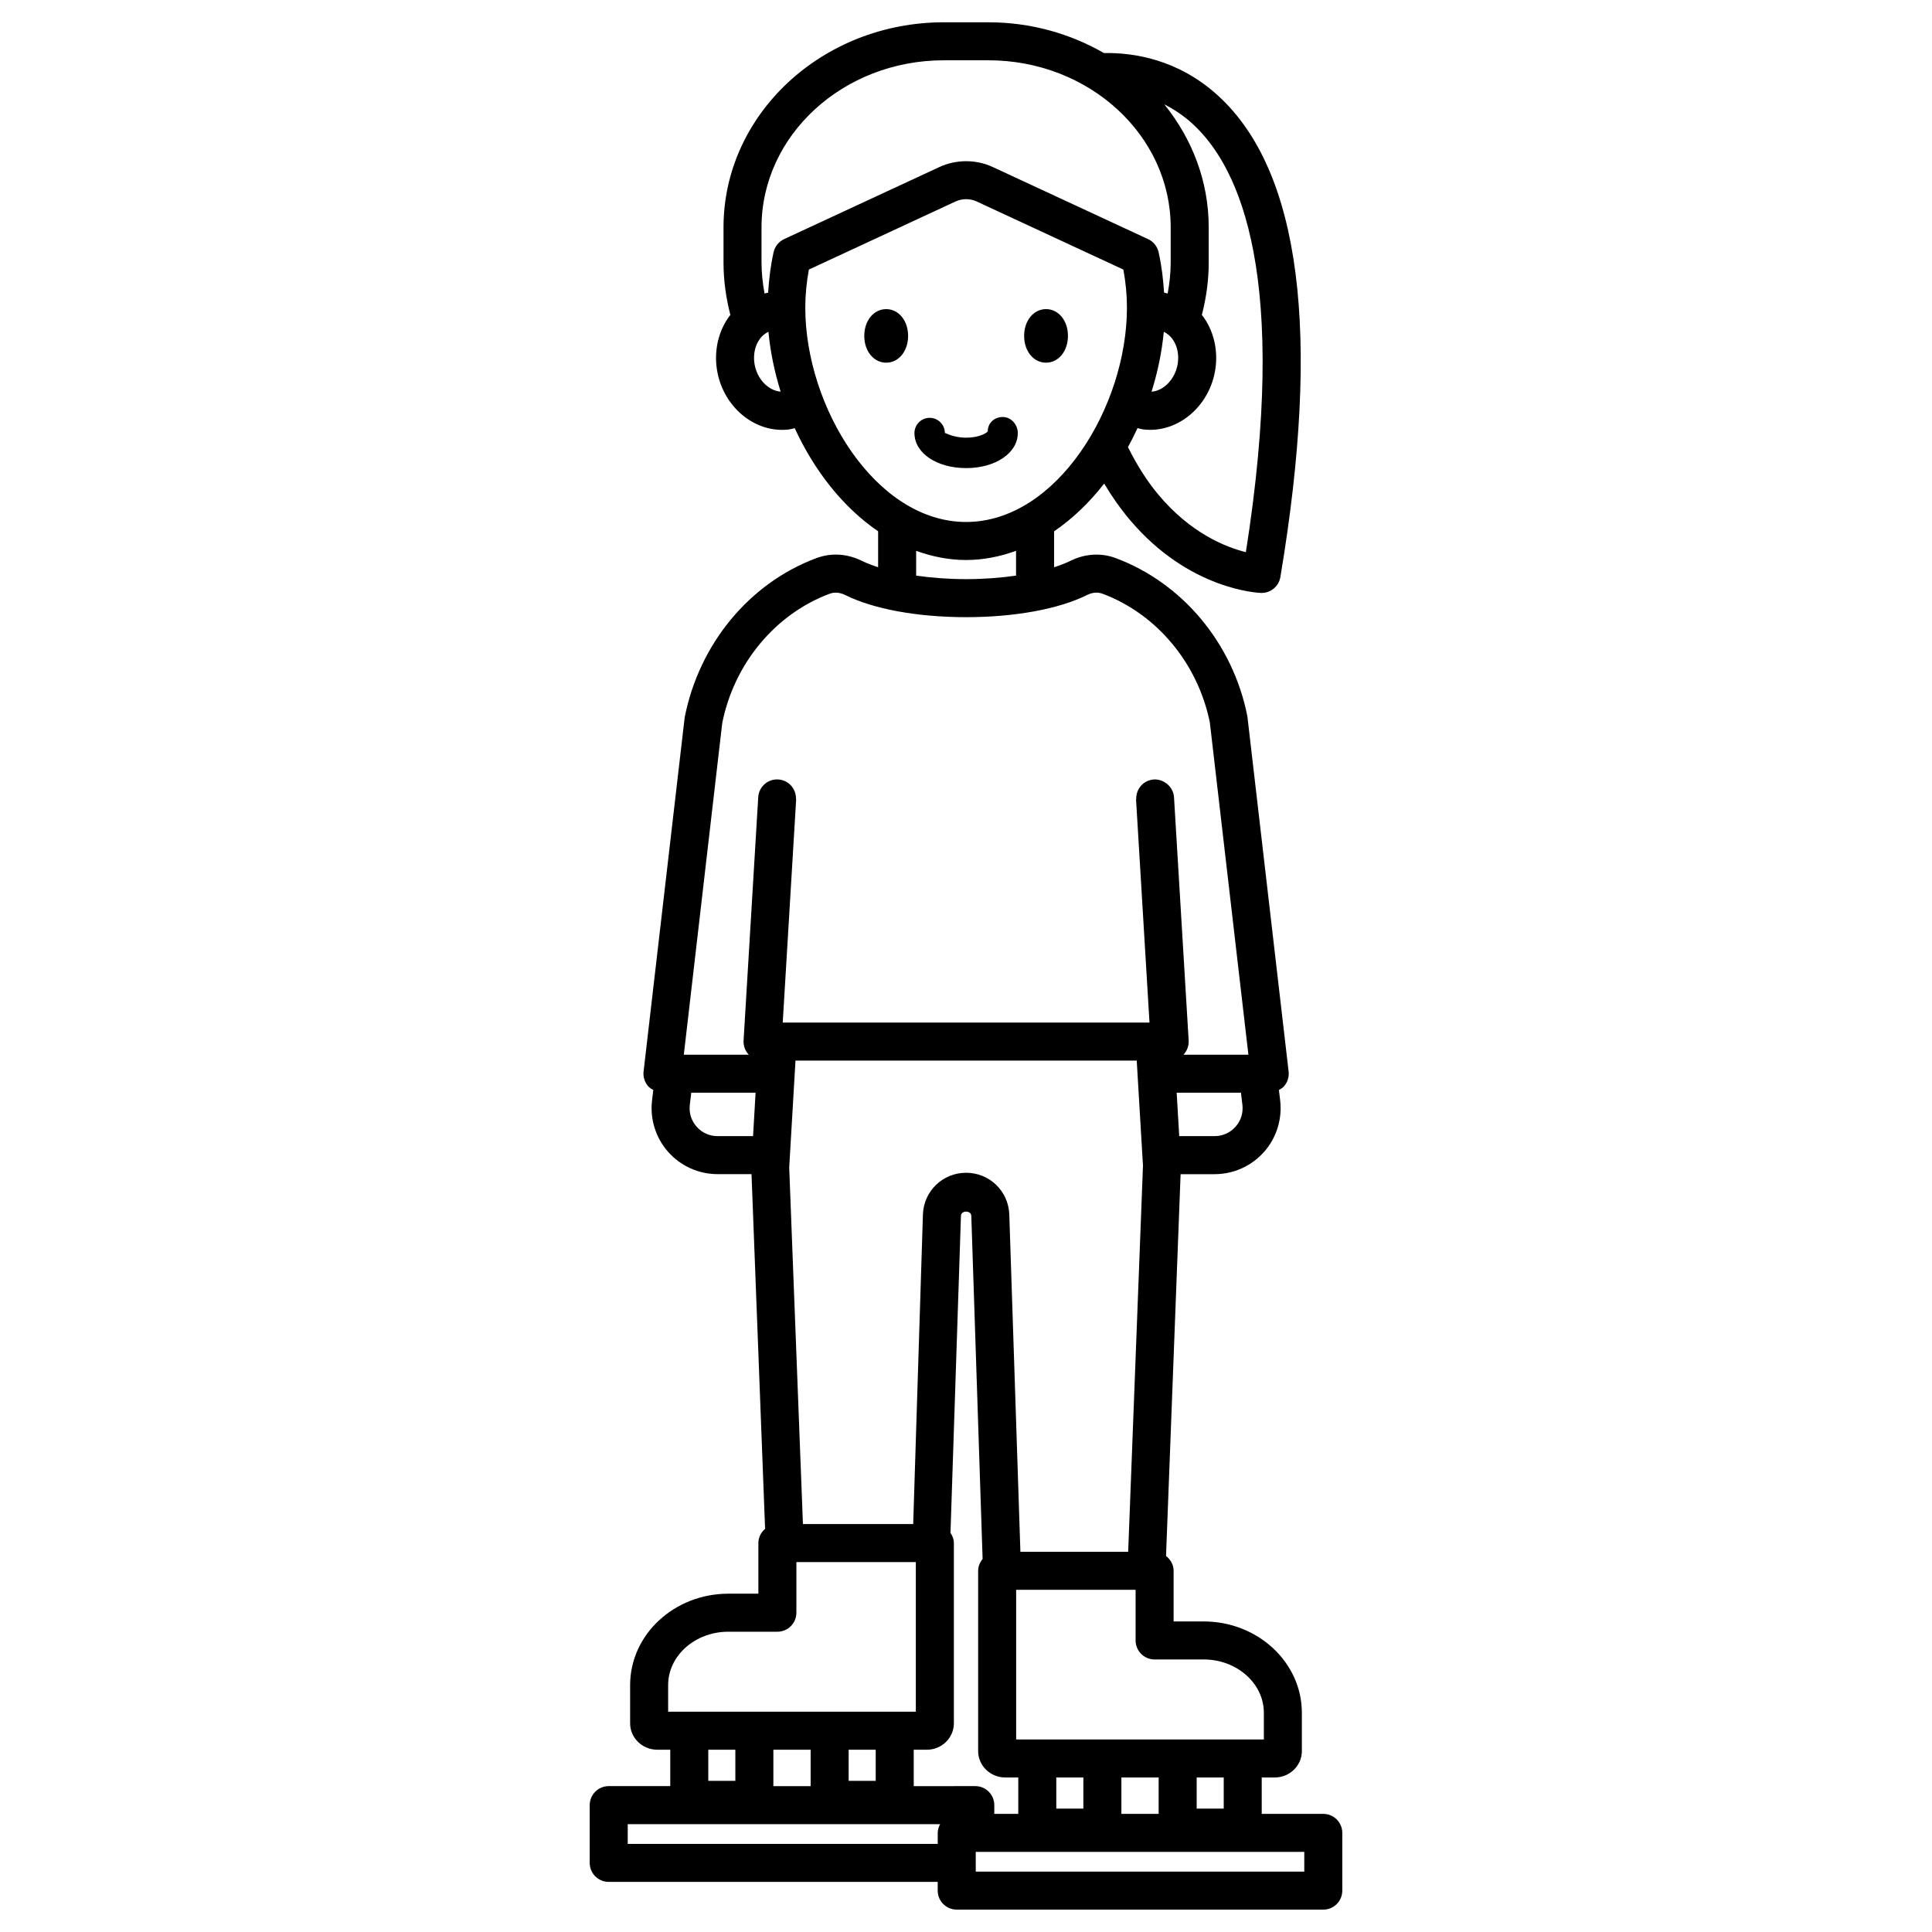
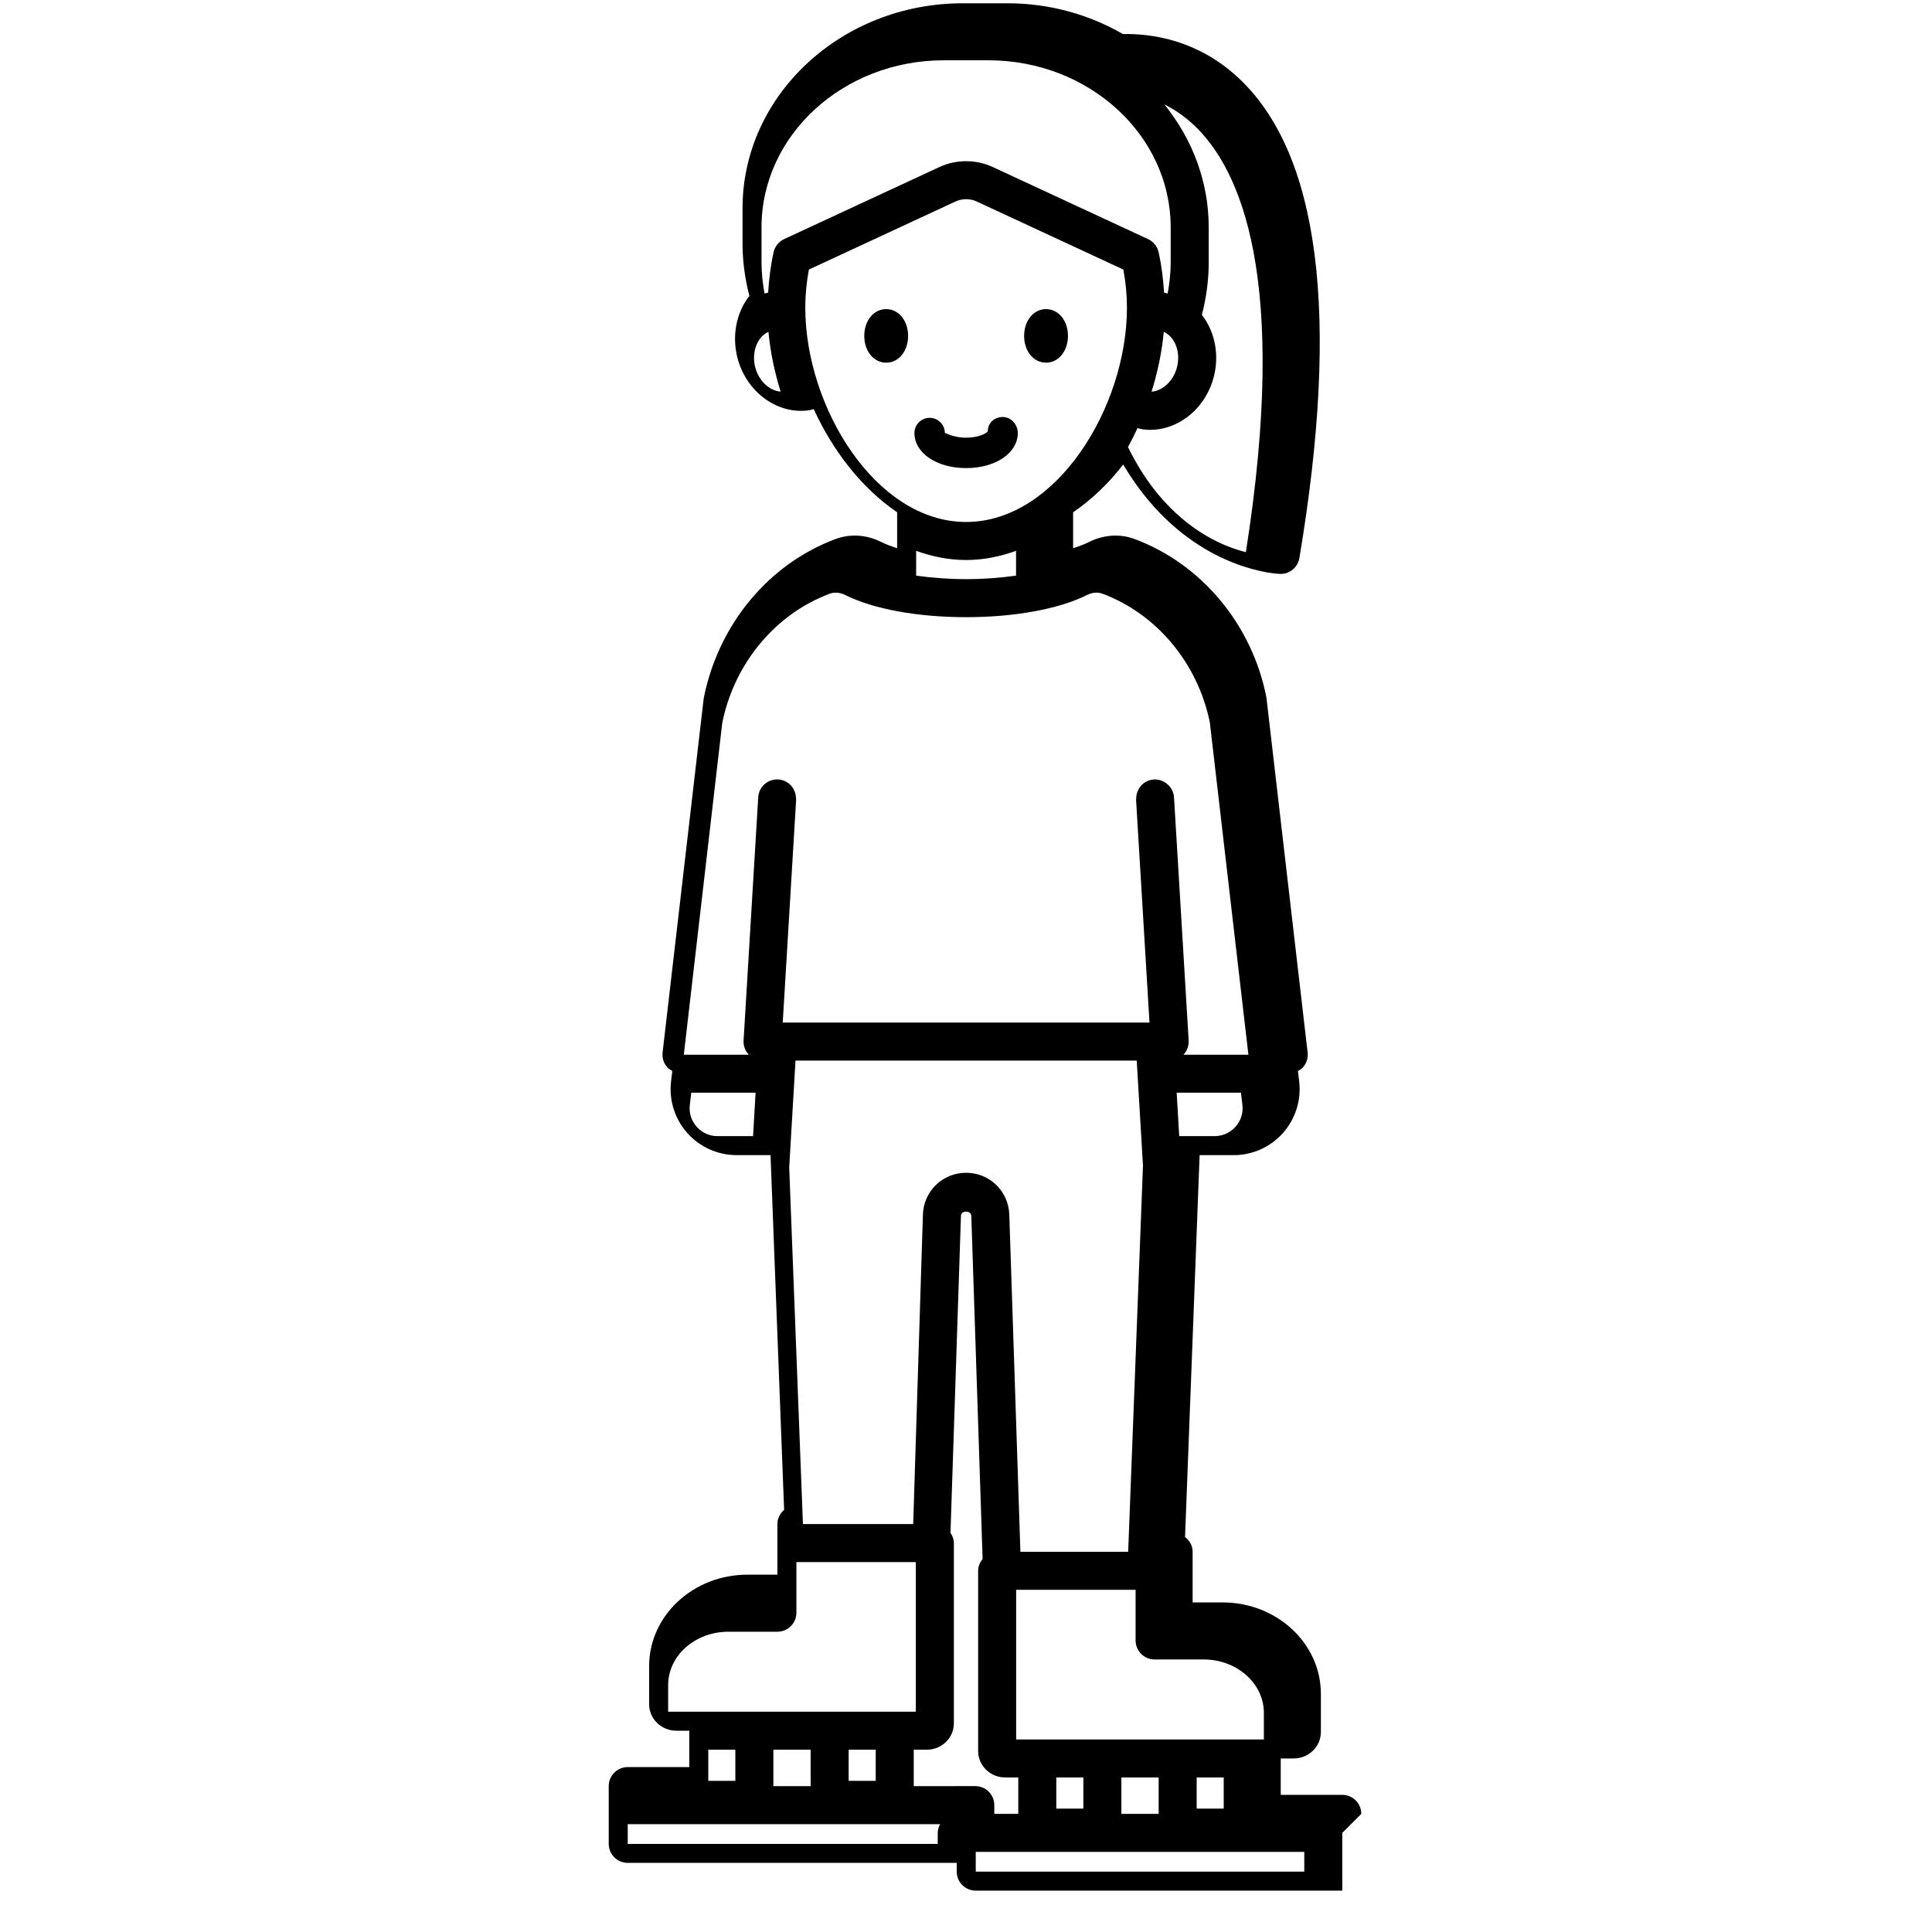
<svg xmlns="http://www.w3.org/2000/svg" fill="#000000" width="800px" height="800px" version="1.1" viewBox="144 144 512 512">
-   <path d="m400.03 268.05c-7.805 0-13.691-3.992-13.691-9.289 0-2.227 1.805-4.031 4.031-4.031 2.227 0 4.027 1.805 4.031 4.027 0.137-0.105 2.102 1.23 5.633 1.23 2.629 0 4.383-0.699 5.211-1.23 0.277-0.176 0.449-0.336 0.52-0.441 0-2.223 1.758-3.809 3.981-3.809 2.231 0 3.981 2.023 3.981 4.25-0.004 5.301-5.891 9.293-13.695 9.293zm-21.18-42.129c-3.309 0-5.809 3.051-5.809 7.094 0 4.047 2.496 7.098 5.809 7.098 3.309 0 5.809-3.051 5.809-7.098-0.004-4.047-2.5-7.094-5.809-7.094zm42.359 14.191c3.309 0 5.809-3.051 5.809-7.098s-2.496-7.094-5.809-7.094c-3.309 0-5.805 3.051-5.805 7.094 0 4.047 2.492 7.098 5.805 7.098zm78.512 389.62v15.301c0 2.785-2.254 5.039-5.039 5.039h-97.141c-2.781 0-5.039-2.254-5.039-5.039v-2.312h-87.184c-2.781 0-5.039-2.254-5.039-5.039v-15.305c0-2.785 2.254-5.039 5.039-5.039h16.309v-9.645h-3.453c-3.961 0-7.184-3.141-7.184-6.996v-10.141c0-13.348 11.676-24.211 26.031-24.211h7.957v-13.418c0-1.523 0.711-2.844 1.781-3.769l-3.598-94h-9c-4.996 0-9.762-2.144-13.078-5.879-3.316-3.738-4.875-8.723-4.281-13.688l0.328-2.727c-0.48-0.27-0.957-0.555-1.332-0.977-0.957-1.074-1.41-2.504-1.242-3.93l10.895-93.855c3.875-19.586 17.227-35.605 34.914-42.203 3.91-1.453 8.195-1.188 12.09 0.754 1.223 0.609 2.684 1.16 4.258 1.668v-9.523c-9.336-6.356-16.961-16.141-22.105-27.336-0.465 0.105-0.91 0.266-1.387 0.328-0.66 0.086-1.32 0.129-1.969 0.129-8.312 0-15.832-6.789-17.258-15.996-0.793-5.125 0.43-10.301 3.359-14.211 0.062-0.082 0.145-0.145 0.207-0.227-1.148-4.465-1.82-9.102-1.82-13.887v-9.352c0-29.961 26.184-54.336 58.367-54.336h11.848c11.227 0 21.688 3.016 30.598 8.152 7.664-0.148 19.652 1.551 30.359 11.391 21.73 19.961 27.246 62.852 16.398 127.48-0.41 2.434-2.516 4.203-4.969 4.203-0.055 0-0.109 0-0.164-0.004-0.773-0.023-19.07-0.82-34.695-19.297-2.508-2.965-4.793-6.199-6.867-9.688-3.871 4.992-8.332 9.293-13.27 12.656v9.523c1.574-0.508 3.031-1.059 4.254-1.668 3.898-1.938 8.195-2.211 12.09-0.754 17.676 6.594 31.031 22.602 34.848 41.777 0.031 0.133 0.051 0.27 0.062 0.402l10.898 93.883c0.168 1.426-0.285 2.859-1.238 3.93-0.375 0.418-0.852 0.703-1.332 0.973l0.328 2.731c0.59 4.965-0.969 9.953-4.285 13.688-3.316 3.738-8.082 5.879-13.078 5.879h-9.02l-3.859 101.19c1.191 0.922 2.008 2.301 2.008 3.922v13.418h7.957c14.352 0 26.031 10.863 26.031 24.211v10.145c0 3.856-3.223 6.996-7.184 6.996h-3.453v9.645h16.309c2.785 0 5.039 2.254 5.039 5.039zm-49.734-45.957c-2.785 0-5.039-2.254-5.039-5.039v-13.418h-31.656v39.656h65.645v-7.066c0-7.793-7.16-14.137-15.957-14.137zm11.145 31.277v8.242h7.168v-8.242zm-19.953 0v9.645h9.875v-9.645zm-17.25 0v8.242h7.172v-8.242zm-9.512-59.809h28.562l3.922-102.33-1.656-27.848h-90.43l-1.664 28.336 3.637 94.488h29.219l2.578-82.023c0.203-6.203 5.231-11.07 11.445-11.07 6.203 0 11.23 4.859 11.445 11.066zm58.832-118.45-0.383-3.219h-17.035l0.676 11.508h9.383c2.148 0 4.113-0.887 5.539-2.488 1.43-1.609 2.074-3.672 1.82-5.801zm-20.699-265.14c7.356 9.094 11.773 20.355 11.773 32.586v9.352c0 4.789-0.672 9.426-1.82 13.891 0.062 0.082 0.145 0.145 0.207 0.227 2.926 3.902 4.152 9.082 3.359 14.207-1.426 9.207-8.949 15.996-17.254 15.996-0.656 0-1.312-0.043-1.973-0.129-0.477-0.062-0.926-0.223-1.391-0.328-0.785 1.711-1.625 3.387-2.527 5.027 2.535 5.129 5.285 9.285 8.02 12.562 8.566 10.27 17.902 13.961 23.227 15.281 11.395-72.434-1.266-101.69-14.074-113.46-2.465-2.258-5.019-3.938-7.547-5.207zm3.562 68.719c0.383-2.457-0.152-4.867-1.461-6.613-0.473-0.629-1.219-1.355-2.238-1.828-0.492 5.32-1.613 10.664-3.238 15.867 3.219-0.211 6.305-3.363 6.938-7.426zm-105.23 7.414c-1.621-5.199-2.738-10.539-3.234-15.855-1.023 0.473-1.766 1.195-2.238 1.824-1.312 1.75-1.844 4.16-1.465 6.617 0.633 4.062 3.688 7.176 6.938 7.414zm42.078-59.523c4.441-2.059 9.711-2.059 14.145 0.004l41.145 19.098c1.422 0.66 2.457 1.945 2.793 3.473 0.812 3.621 1.227 7.195 1.449 10.719 0.324 0.047 0.633 0.156 0.953 0.223 0.484-2.668 0.801-5.391 0.801-8.188v-9.352c0-24.406-21.664-44.262-48.293-44.262h-11.848c-26.629 0-48.293 19.855-48.293 44.262v9.352c0 2.793 0.312 5.516 0.801 8.184 0.32-0.07 0.629-0.176 0.953-0.223 0.223-3.519 0.641-7.09 1.449-10.719 0.344-1.527 1.375-2.812 2.797-3.473zm7.07 94.066c24.004 0 42.621-30.527 42.621-56.789 0-3.324-0.309-6.648-0.949-10.105l-38.844-18.031c-1.777-0.828-3.879-0.824-5.652 0l-38.848 18.031c-0.637 3.461-0.949 6.789-0.949 10.105 0 26.262 18.617 56.789 42.621 56.789zm0 10.078c-4.621 0-9.031-0.914-13.238-2.43l-0.004 6.57c4.141 0.59 8.637 0.93 13.238 0.93 4.606 0 9.102-0.34 13.238-0.93v-6.574c-4.203 1.52-8.617 2.434-13.234 2.434zm-55.793 141.17h-17.043l-0.387 3.219c-0.254 2.137 0.391 4.191 1.816 5.801 1.426 1.605 3.391 2.488 5.539 2.488h9.406zm6.023-83.008c2.672 0.16 4.68 2.387 4.684 5.027 0 0.105 0.051 0.195 0.043 0.305l-3.555 59.094h97.195l-3.559-59.094c-0.008-0.105 0.043-0.199 0.043-0.305 0.004-2.641 2.012-4.867 4.688-5.027 2.621-0.164 5.16 1.949 5.328 4.727l3.879 64.434c0.082 1.387-0.41 2.75-1.359 3.758-0.008 0.008-0.016 0.008-0.02 0.016h17.211l-10.219-88.055c-3.191-15.688-14.082-28.746-28.449-34.109-1.273-0.477-2.715-0.348-4.074 0.332-7.5 3.738-19.188 5.883-32.07 5.883-12.883 0-24.574-2.144-32.07-5.883-1.371-0.684-2.82-0.793-4.078-0.332-14.434 5.387-25.352 18.539-28.484 34.324l-10.176 87.84h17.219c-0.008-0.008-0.016-0.008-0.02-0.016-0.953-1.008-1.445-2.371-1.359-3.758l3.879-64.434c0.16-2.781 2.531-4.922 5.324-4.727zm36.445 247.05v-39.652h-31.652v13.418c0 2.785-2.254 5.039-5.039 5.039h-12.996c-8.797 0-15.953 6.344-15.953 14.137v7.059zm-17.805 10.078v8.246h7.172v-8.246zm-19.949 0v9.645h9.875v-9.645zm-17.25 0v8.246h7.172v-8.246zm61.438 19.719h-82.785v5.231h82.152v-2.914c0-0.852 0.262-1.613 0.633-2.316zm9.32-10.078c2.781 0 5.039 2.254 5.039 5.039v2.316h6.356v-9.645h-3.453c-3.961 0-7.184-3.141-7.184-6.996v-47.773c0-1.203 0.48-2.266 1.184-3.129l-2.996-90.945c-0.051-1.484-2.699-1.496-2.746 0l-2.773 84.016c0.523 0.793 0.898 1.688 0.898 2.711v47.77c0 3.856-3.223 6.996-7.184 6.996h-3.453v9.645zm87.188 17.434h-87.066v5.227h87.066z" />
+   <path d="m400.03 268.05c-7.805 0-13.691-3.992-13.691-9.289 0-2.227 1.805-4.031 4.031-4.031 2.227 0 4.027 1.805 4.031 4.027 0.137-0.105 2.102 1.23 5.633 1.23 2.629 0 4.383-0.699 5.211-1.23 0.277-0.176 0.449-0.336 0.52-0.441 0-2.223 1.758-3.809 3.981-3.809 2.231 0 3.981 2.023 3.981 4.25-0.004 5.301-5.891 9.293-13.695 9.293zm-21.18-42.129c-3.309 0-5.809 3.051-5.809 7.094 0 4.047 2.496 7.098 5.809 7.098 3.309 0 5.809-3.051 5.809-7.098-0.004-4.047-2.5-7.094-5.809-7.094zm42.359 14.191c3.309 0 5.809-3.051 5.809-7.098s-2.496-7.094-5.809-7.094c-3.309 0-5.805 3.051-5.805 7.094 0 4.047 2.492 7.098 5.805 7.098zm78.512 389.62v15.301h-97.141c-2.781 0-5.039-2.254-5.039-5.039v-2.312h-87.184c-2.781 0-5.039-2.254-5.039-5.039v-15.305c0-2.785 2.254-5.039 5.039-5.039h16.309v-9.645h-3.453c-3.961 0-7.184-3.141-7.184-6.996v-10.141c0-13.348 11.676-24.211 26.031-24.211h7.957v-13.418c0-1.523 0.711-2.844 1.781-3.769l-3.598-94h-9c-4.996 0-9.762-2.144-13.078-5.879-3.316-3.738-4.875-8.723-4.281-13.688l0.328-2.727c-0.48-0.27-0.957-0.555-1.332-0.977-0.957-1.074-1.41-2.504-1.242-3.93l10.895-93.855c3.875-19.586 17.227-35.605 34.914-42.203 3.91-1.453 8.195-1.188 12.09 0.754 1.223 0.609 2.684 1.16 4.258 1.668v-9.523c-9.336-6.356-16.961-16.141-22.105-27.336-0.465 0.105-0.91 0.266-1.387 0.328-0.66 0.086-1.32 0.129-1.969 0.129-8.312 0-15.832-6.789-17.258-15.996-0.793-5.125 0.43-10.301 3.359-14.211 0.062-0.082 0.145-0.145 0.207-0.227-1.148-4.465-1.82-9.102-1.82-13.887v-9.352c0-29.961 26.184-54.336 58.367-54.336h11.848c11.227 0 21.688 3.016 30.598 8.152 7.664-0.148 19.652 1.551 30.359 11.391 21.73 19.961 27.246 62.852 16.398 127.48-0.41 2.434-2.516 4.203-4.969 4.203-0.055 0-0.109 0-0.164-0.004-0.773-0.023-19.07-0.82-34.695-19.297-2.508-2.965-4.793-6.199-6.867-9.688-3.871 4.992-8.332 9.293-13.27 12.656v9.523c1.574-0.508 3.031-1.059 4.254-1.668 3.898-1.938 8.195-2.211 12.09-0.754 17.676 6.594 31.031 22.602 34.848 41.777 0.031 0.133 0.051 0.27 0.062 0.402l10.898 93.883c0.168 1.426-0.285 2.859-1.238 3.93-0.375 0.418-0.852 0.703-1.332 0.973l0.328 2.731c0.59 4.965-0.969 9.953-4.285 13.688-3.316 3.738-8.082 5.879-13.078 5.879h-9.02l-3.859 101.19c1.191 0.922 2.008 2.301 2.008 3.922v13.418h7.957c14.352 0 26.031 10.863 26.031 24.211v10.145c0 3.856-3.223 6.996-7.184 6.996h-3.453v9.645h16.309c2.785 0 5.039 2.254 5.039 5.039zm-49.734-45.957c-2.785 0-5.039-2.254-5.039-5.039v-13.418h-31.656v39.656h65.645v-7.066c0-7.793-7.16-14.137-15.957-14.137zm11.145 31.277v8.242h7.168v-8.242zm-19.953 0v9.645h9.875v-9.645zm-17.25 0v8.242h7.172v-8.242zm-9.512-59.809h28.562l3.922-102.33-1.656-27.848h-90.43l-1.664 28.336 3.637 94.488h29.219l2.578-82.023c0.203-6.203 5.231-11.07 11.445-11.07 6.203 0 11.23 4.859 11.445 11.066zm58.832-118.45-0.383-3.219h-17.035l0.676 11.508h9.383c2.148 0 4.113-0.887 5.539-2.488 1.43-1.609 2.074-3.672 1.82-5.801zm-20.699-265.14c7.356 9.094 11.773 20.355 11.773 32.586v9.352c0 4.789-0.672 9.426-1.82 13.891 0.062 0.082 0.145 0.145 0.207 0.227 2.926 3.902 4.152 9.082 3.359 14.207-1.426 9.207-8.949 15.996-17.254 15.996-0.656 0-1.312-0.043-1.973-0.129-0.477-0.062-0.926-0.223-1.391-0.328-0.785 1.711-1.625 3.387-2.527 5.027 2.535 5.129 5.285 9.285 8.02 12.562 8.566 10.27 17.902 13.961 23.227 15.281 11.395-72.434-1.266-101.69-14.074-113.46-2.465-2.258-5.019-3.938-7.547-5.207zm3.562 68.719c0.383-2.457-0.152-4.867-1.461-6.613-0.473-0.629-1.219-1.355-2.238-1.828-0.492 5.32-1.613 10.664-3.238 15.867 3.219-0.211 6.305-3.363 6.938-7.426zm-105.23 7.414c-1.621-5.199-2.738-10.539-3.234-15.855-1.023 0.473-1.766 1.195-2.238 1.824-1.312 1.75-1.844 4.16-1.465 6.617 0.633 4.062 3.688 7.176 6.938 7.414zm42.078-59.523c4.441-2.059 9.711-2.059 14.145 0.004l41.145 19.098c1.422 0.66 2.457 1.945 2.793 3.473 0.812 3.621 1.227 7.195 1.449 10.719 0.324 0.047 0.633 0.156 0.953 0.223 0.484-2.668 0.801-5.391 0.801-8.188v-9.352c0-24.406-21.664-44.262-48.293-44.262h-11.848c-26.629 0-48.293 19.855-48.293 44.262v9.352c0 2.793 0.312 5.516 0.801 8.184 0.32-0.07 0.629-0.176 0.953-0.223 0.223-3.519 0.641-7.09 1.449-10.719 0.344-1.527 1.375-2.812 2.797-3.473zm7.07 94.066c24.004 0 42.621-30.527 42.621-56.789 0-3.324-0.309-6.648-0.949-10.105l-38.844-18.031c-1.777-0.828-3.879-0.824-5.652 0l-38.848 18.031c-0.637 3.461-0.949 6.789-0.949 10.105 0 26.262 18.617 56.789 42.621 56.789zm0 10.078c-4.621 0-9.031-0.914-13.238-2.43l-0.004 6.57c4.141 0.59 8.637 0.93 13.238 0.93 4.606 0 9.102-0.34 13.238-0.93v-6.574c-4.203 1.52-8.617 2.434-13.234 2.434zm-55.793 141.17h-17.043l-0.387 3.219c-0.254 2.137 0.391 4.191 1.816 5.801 1.426 1.605 3.391 2.488 5.539 2.488h9.406zm6.023-83.008c2.672 0.16 4.68 2.387 4.684 5.027 0 0.105 0.051 0.195 0.043 0.305l-3.555 59.094h97.195l-3.559-59.094c-0.008-0.105 0.043-0.199 0.043-0.305 0.004-2.641 2.012-4.867 4.688-5.027 2.621-0.164 5.16 1.949 5.328 4.727l3.879 64.434c0.082 1.387-0.41 2.75-1.359 3.758-0.008 0.008-0.016 0.008-0.02 0.016h17.211l-10.219-88.055c-3.191-15.688-14.082-28.746-28.449-34.109-1.273-0.477-2.715-0.348-4.074 0.332-7.5 3.738-19.188 5.883-32.07 5.883-12.883 0-24.574-2.144-32.07-5.883-1.371-0.684-2.82-0.793-4.078-0.332-14.434 5.387-25.352 18.539-28.484 34.324l-10.176 87.84h17.219c-0.008-0.008-0.016-0.008-0.02-0.016-0.953-1.008-1.445-2.371-1.359-3.758l3.879-64.434c0.16-2.781 2.531-4.922 5.324-4.727zm36.445 247.05v-39.652h-31.652v13.418c0 2.785-2.254 5.039-5.039 5.039h-12.996c-8.797 0-15.953 6.344-15.953 14.137v7.059zm-17.805 10.078v8.246h7.172v-8.246zm-19.949 0v9.645h9.875v-9.645zm-17.25 0v8.246h7.172v-8.246zm61.438 19.719h-82.785v5.231h82.152v-2.914c0-0.852 0.262-1.613 0.633-2.316zm9.32-10.078c2.781 0 5.039 2.254 5.039 5.039v2.316h6.356v-9.645h-3.453c-3.961 0-7.184-3.141-7.184-6.996v-47.773c0-1.203 0.48-2.266 1.184-3.129l-2.996-90.945c-0.051-1.484-2.699-1.496-2.746 0l-2.773 84.016c0.523 0.793 0.898 1.688 0.898 2.711v47.77c0 3.856-3.223 6.996-7.184 6.996h-3.453v9.645zm87.188 17.434h-87.066v5.227h87.066z" />
</svg>